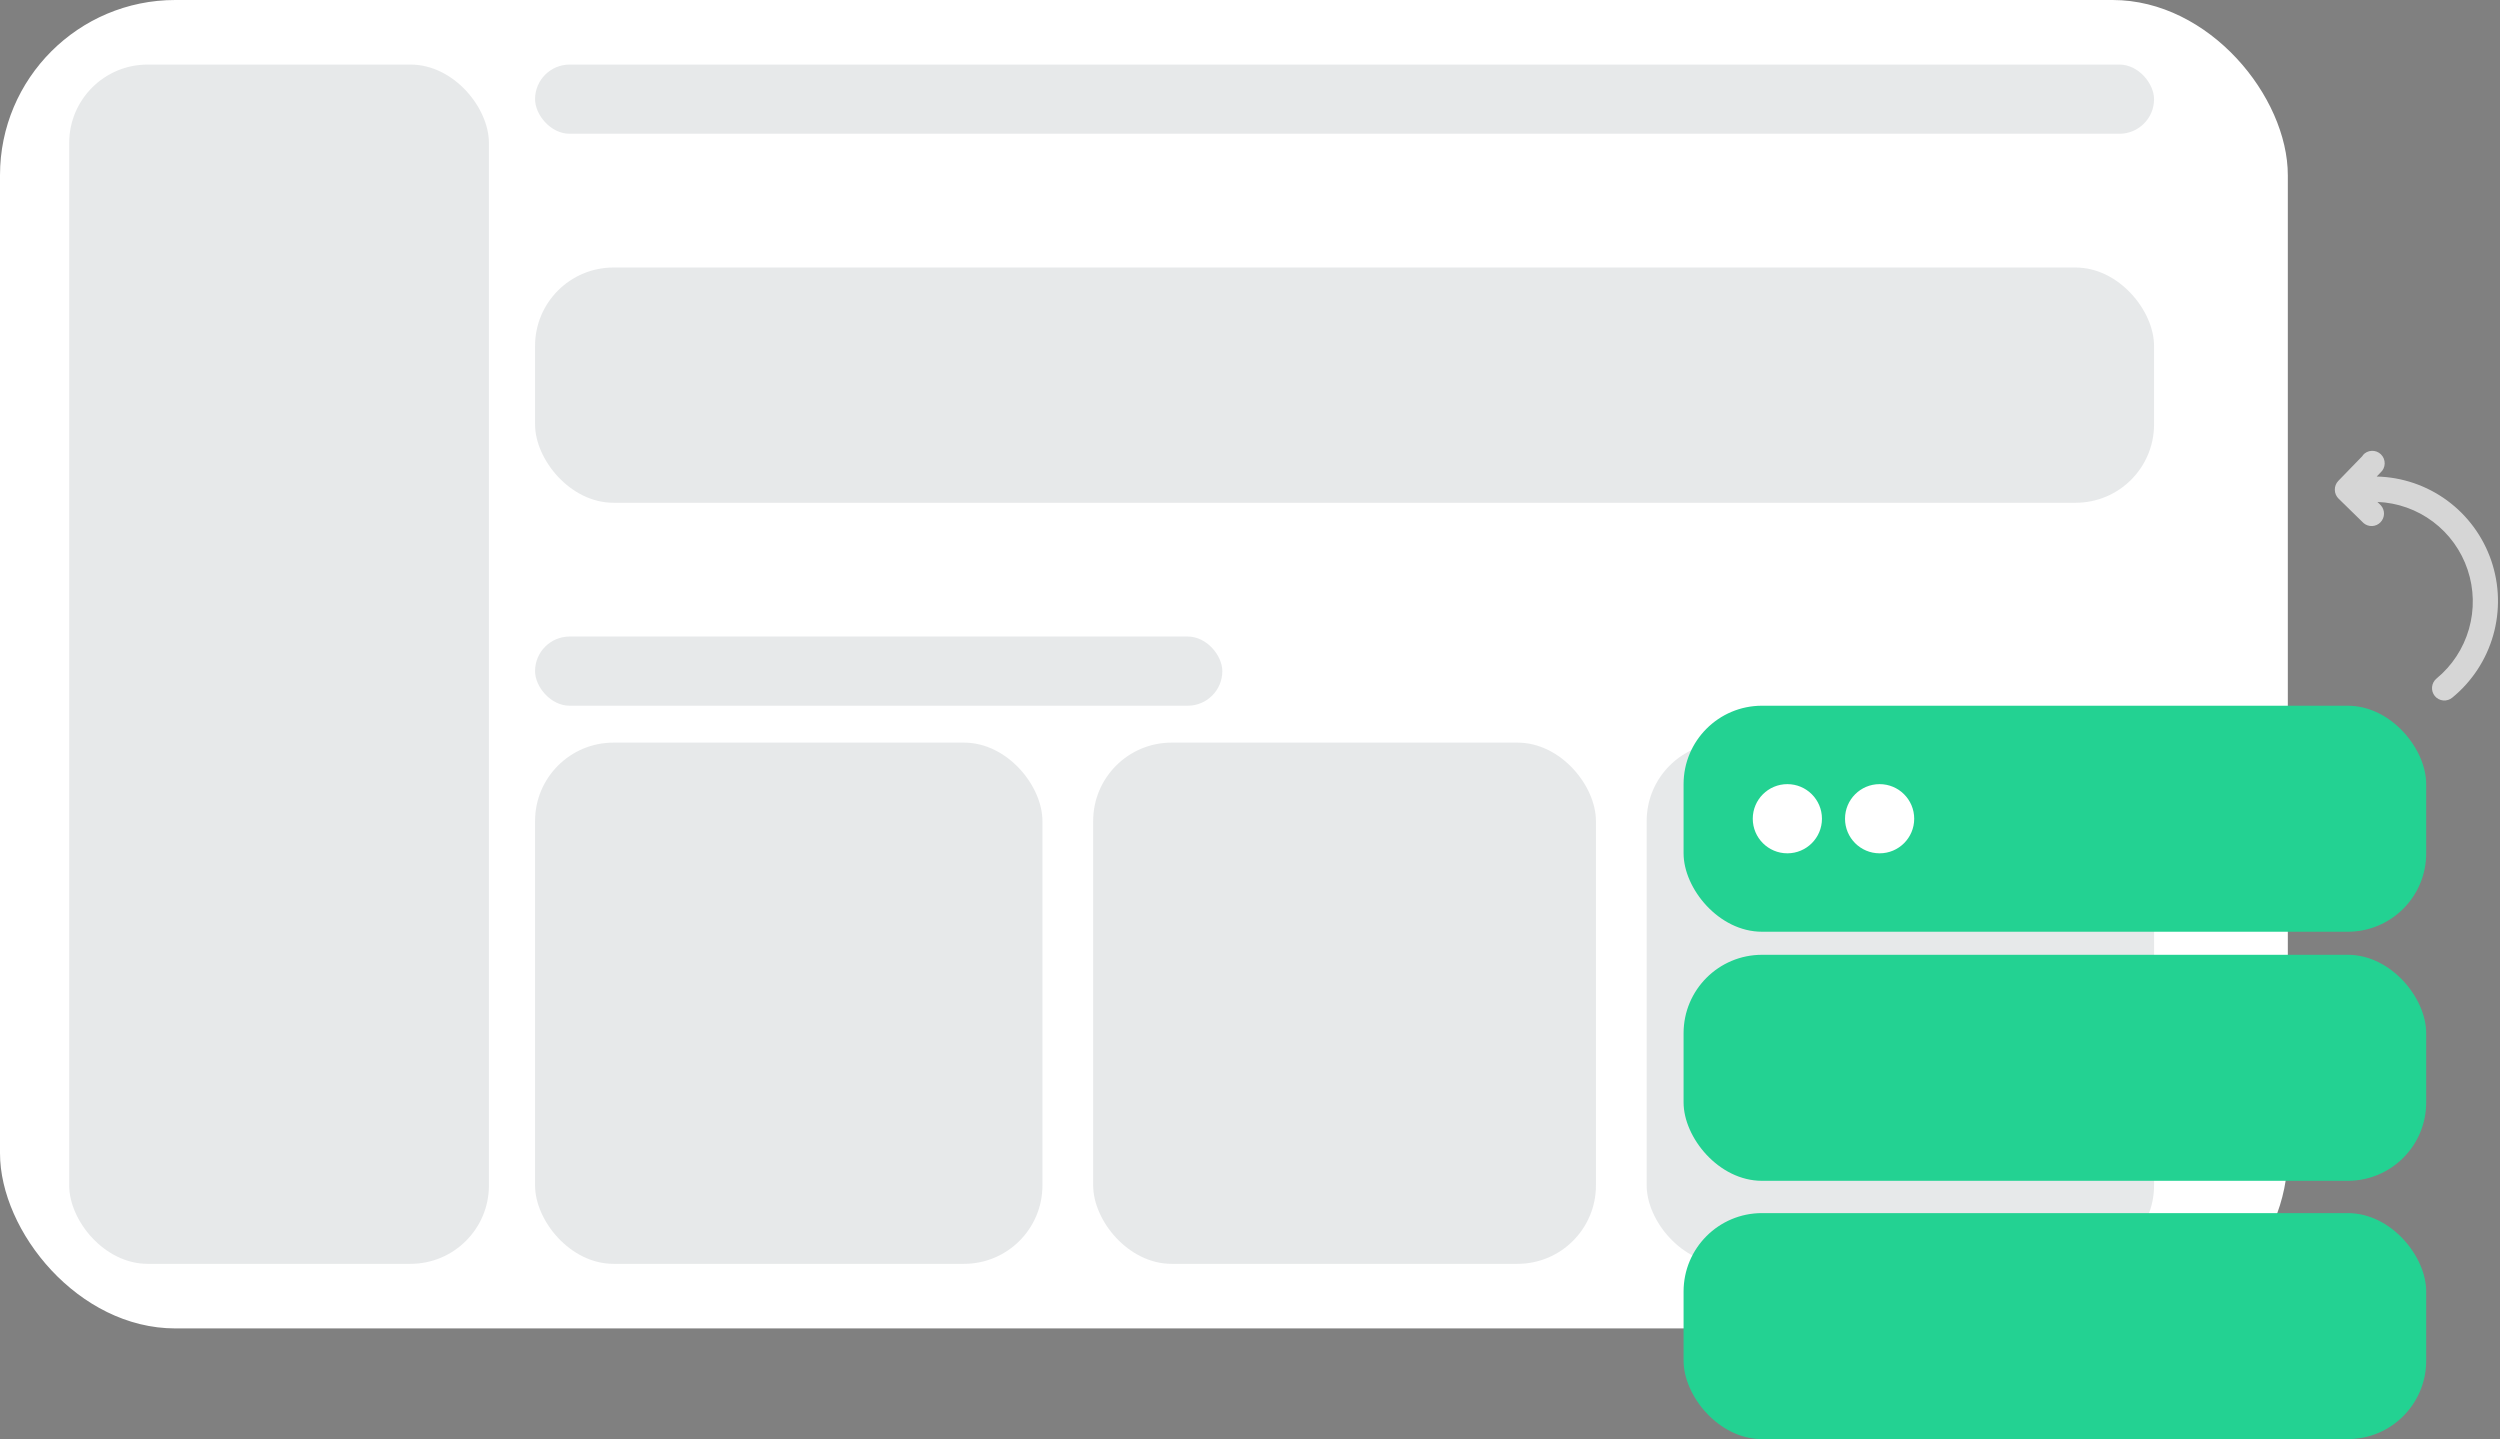
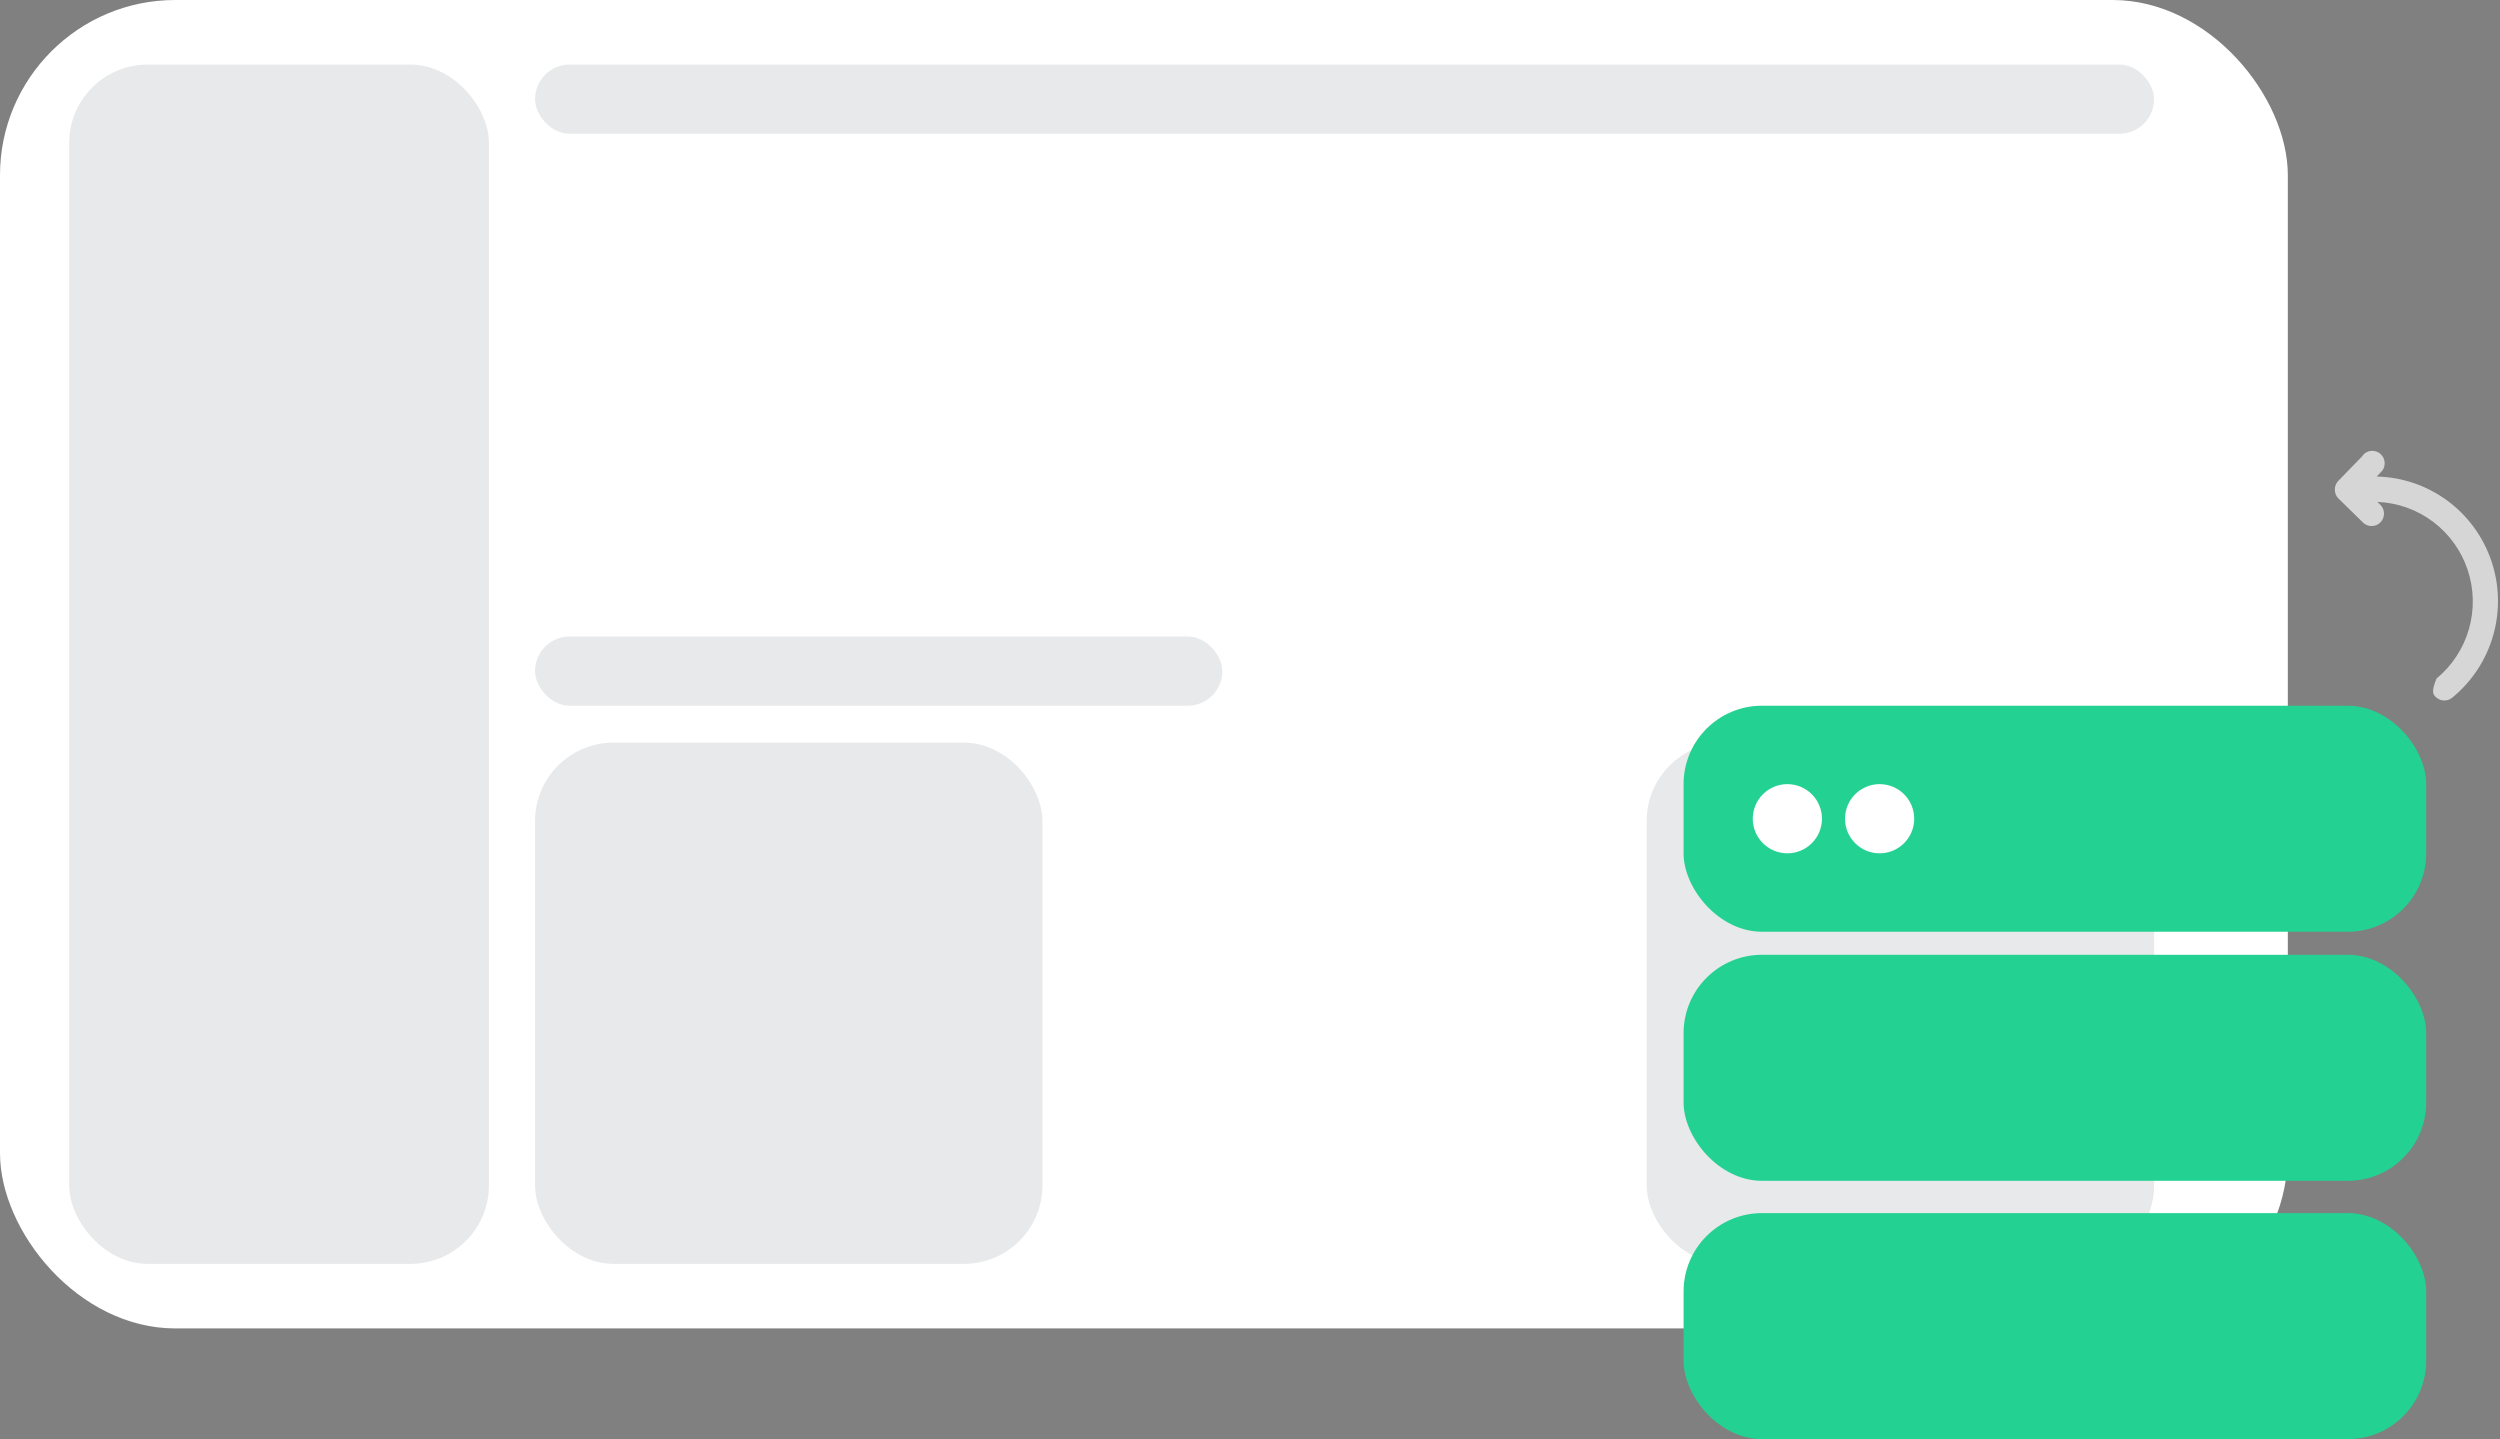
<svg xmlns="http://www.w3.org/2000/svg" width="542" height="312" viewBox="0 0 542 312" fill="none">
  <rect x="0" y="0" width="542" height="312" fill="#808080" stroke="none" />
  <rect width="496" height="288" rx="38" fill="white" />
  <rect opacity="0.1" x="15" y="14" width="91" height="260" rx="17" fill="#13262F" />
  <rect opacity="0.1" x="116" y="14" width="351" height="15" rx="7.5" fill="#13262F" />
-   <rect opacity="0.1" x="116" y="58" width="351" height="51" rx="17" fill="#13262F" />
  <rect opacity="0.1" x="116" y="161" width="110" height="113" rx="17" fill="#13262F" />
-   <rect opacity="0.1" x="237" y="161" width="109" height="113" rx="17" fill="#13262F" />
  <rect opacity="0.1" x="357" y="161" width="110" height="113" rx="17" fill="#13262F" />
  <rect opacity="0.1" x="116" y="138" width="149" height="15" rx="7.5" fill="#13262F" />
  <rect x="365" y="263" width="161" height="49" rx="17" fill="#23D292" />
  <rect x="365" y="207" width="161" height="49" rx="17" fill="#23D292" />
  <rect x="365" y="153" width="161" height="49" rx="17" fill="#23D292" />
  <circle cx="387.5" cy="177.5" r="7.5" fill="white" />
  <circle cx="407.5" cy="177.5" r="7.5" fill="white" />
-   <path d="M512.248 98.788L506.942 104.259C506.696 104.515 506.503 104.816 506.373 105.147C506.244 105.478 506.181 105.831 506.187 106.186C506.19 106.542 506.263 106.893 506.401 107.22C506.539 107.547 506.74 107.844 506.992 108.093L512.441 113.422C512.961 113.858 513.626 114.08 514.302 114.045C514.978 114.01 515.617 113.72 516.089 113.232C516.562 112.745 516.834 112.097 516.851 111.417C516.868 110.737 516.629 110.076 516.182 109.565L515.419 108.819C519.78 108.988 523.986 110.484 527.481 113.11C530.975 115.736 533.591 119.367 534.982 123.521C536.373 127.675 536.473 132.156 535.269 136.368C534.065 140.58 531.614 144.325 528.24 147.105C527.692 147.558 527.344 148.21 527.273 148.919C527.202 149.628 527.413 150.337 527.86 150.89C528.085 151.165 528.363 151.392 528.676 151.558C528.989 151.725 529.332 151.827 529.685 151.86C530.037 151.893 530.393 151.856 530.732 151.75C531.07 151.645 531.384 151.473 531.656 151.245C535.921 147.757 539.018 143.039 540.529 137.727C542.04 132.415 541.892 126.766 540.105 121.541C538.319 116.316 534.979 111.767 530.537 108.507C526.096 105.247 520.765 103.434 515.266 103.312L516.088 102.464C516.366 102.218 516.591 101.917 516.748 101.58C516.905 101.243 516.991 100.877 517 100.505C517.01 100.133 516.942 99.763 516.802 99.418C516.663 99.074 516.454 98.762 516.188 98.502C515.923 98.243 515.607 98.041 515.26 97.909C514.913 97.778 514.543 97.721 514.173 97.74C513.803 97.759 513.441 97.855 513.109 98.021C512.778 98.188 512.484 98.421 512.247 98.707L512.248 98.788Z" fill="#D6D6D6" />
+   <path d="M512.248 98.788L506.942 104.259C506.696 104.515 506.503 104.816 506.373 105.147C506.244 105.478 506.181 105.831 506.187 106.186C506.19 106.542 506.263 106.893 506.401 107.22C506.539 107.547 506.74 107.844 506.992 108.093L512.441 113.422C512.961 113.858 513.626 114.08 514.302 114.045C514.978 114.01 515.617 113.72 516.089 113.232C516.562 112.745 516.834 112.097 516.851 111.417C516.868 110.737 516.629 110.076 516.182 109.565L515.419 108.819C519.78 108.988 523.986 110.484 527.481 113.11C530.975 115.736 533.591 119.367 534.982 123.521C536.373 127.675 536.473 132.156 535.269 136.368C534.065 140.58 531.614 144.325 528.24 147.105C527.202 149.628 527.413 150.337 527.86 150.89C528.085 151.165 528.363 151.392 528.676 151.558C528.989 151.725 529.332 151.827 529.685 151.86C530.037 151.893 530.393 151.856 530.732 151.75C531.07 151.645 531.384 151.473 531.656 151.245C535.921 147.757 539.018 143.039 540.529 137.727C542.04 132.415 541.892 126.766 540.105 121.541C538.319 116.316 534.979 111.767 530.537 108.507C526.096 105.247 520.765 103.434 515.266 103.312L516.088 102.464C516.366 102.218 516.591 101.917 516.748 101.58C516.905 101.243 516.991 100.877 517 100.505C517.01 100.133 516.942 99.763 516.802 99.418C516.663 99.074 516.454 98.762 516.188 98.502C515.923 98.243 515.607 98.041 515.26 97.909C514.913 97.778 514.543 97.721 514.173 97.74C513.803 97.759 513.441 97.855 513.109 98.021C512.778 98.188 512.484 98.421 512.247 98.707L512.248 98.788Z" fill="#D6D6D6" />
</svg>